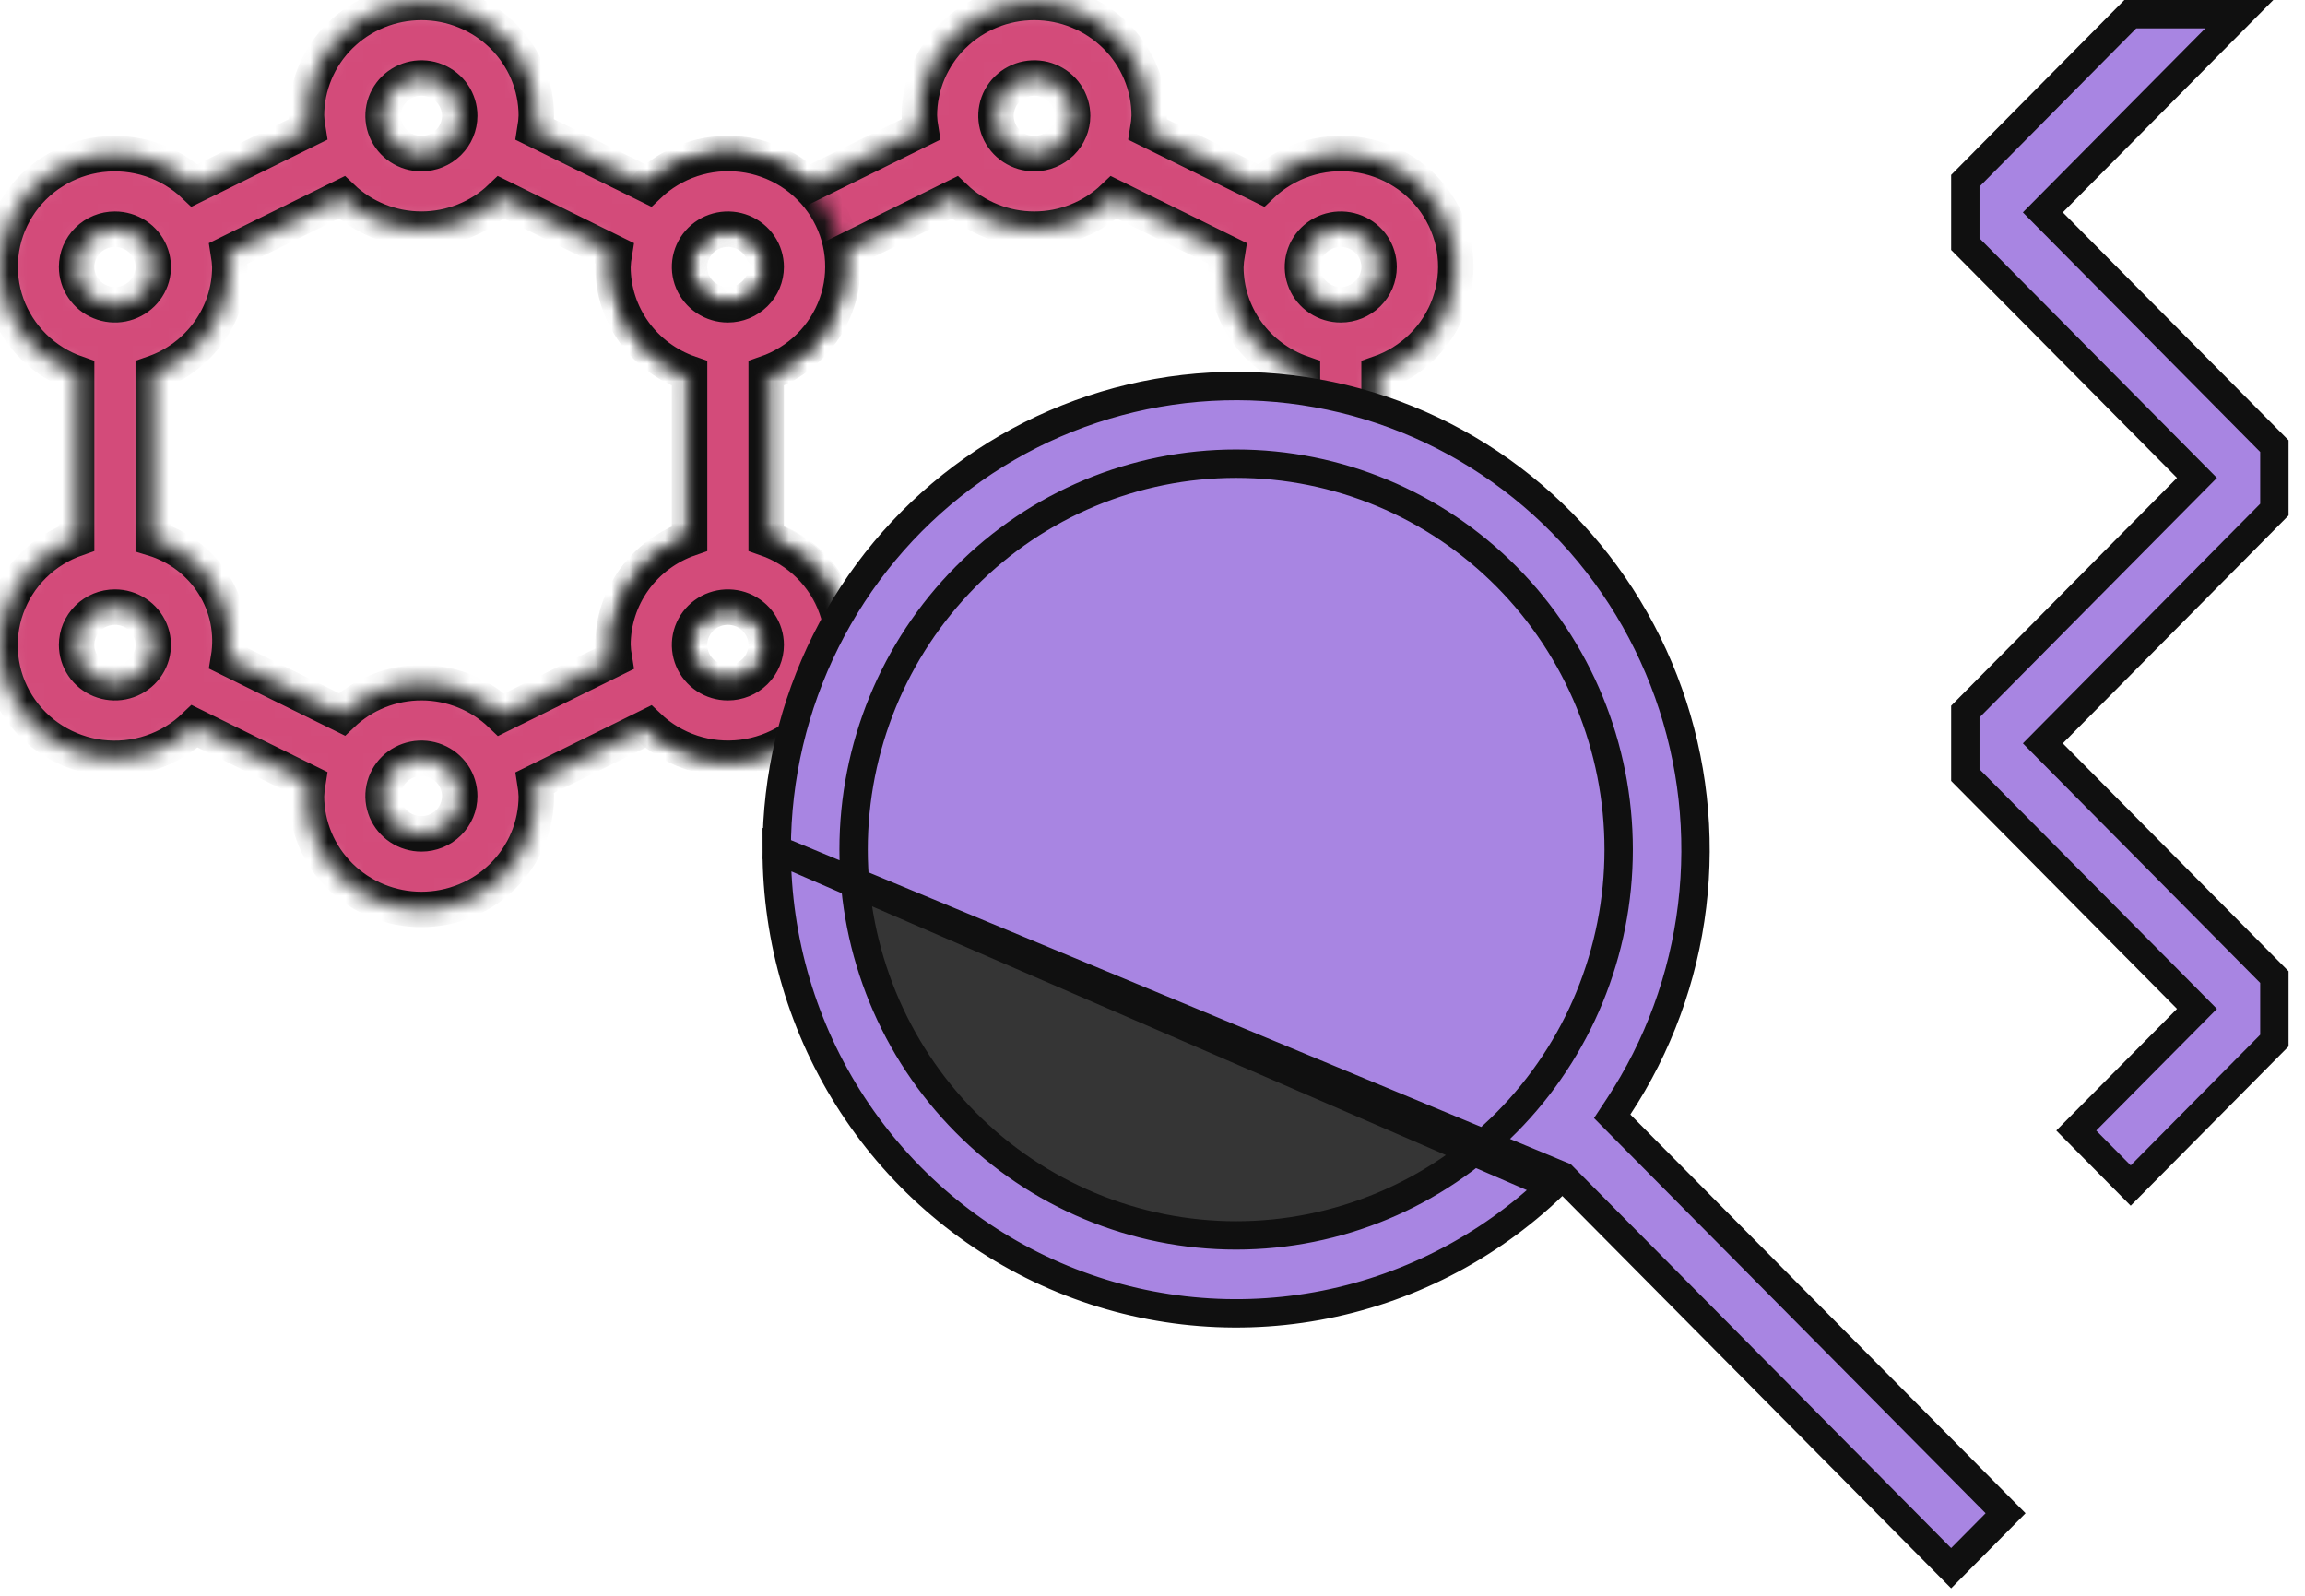
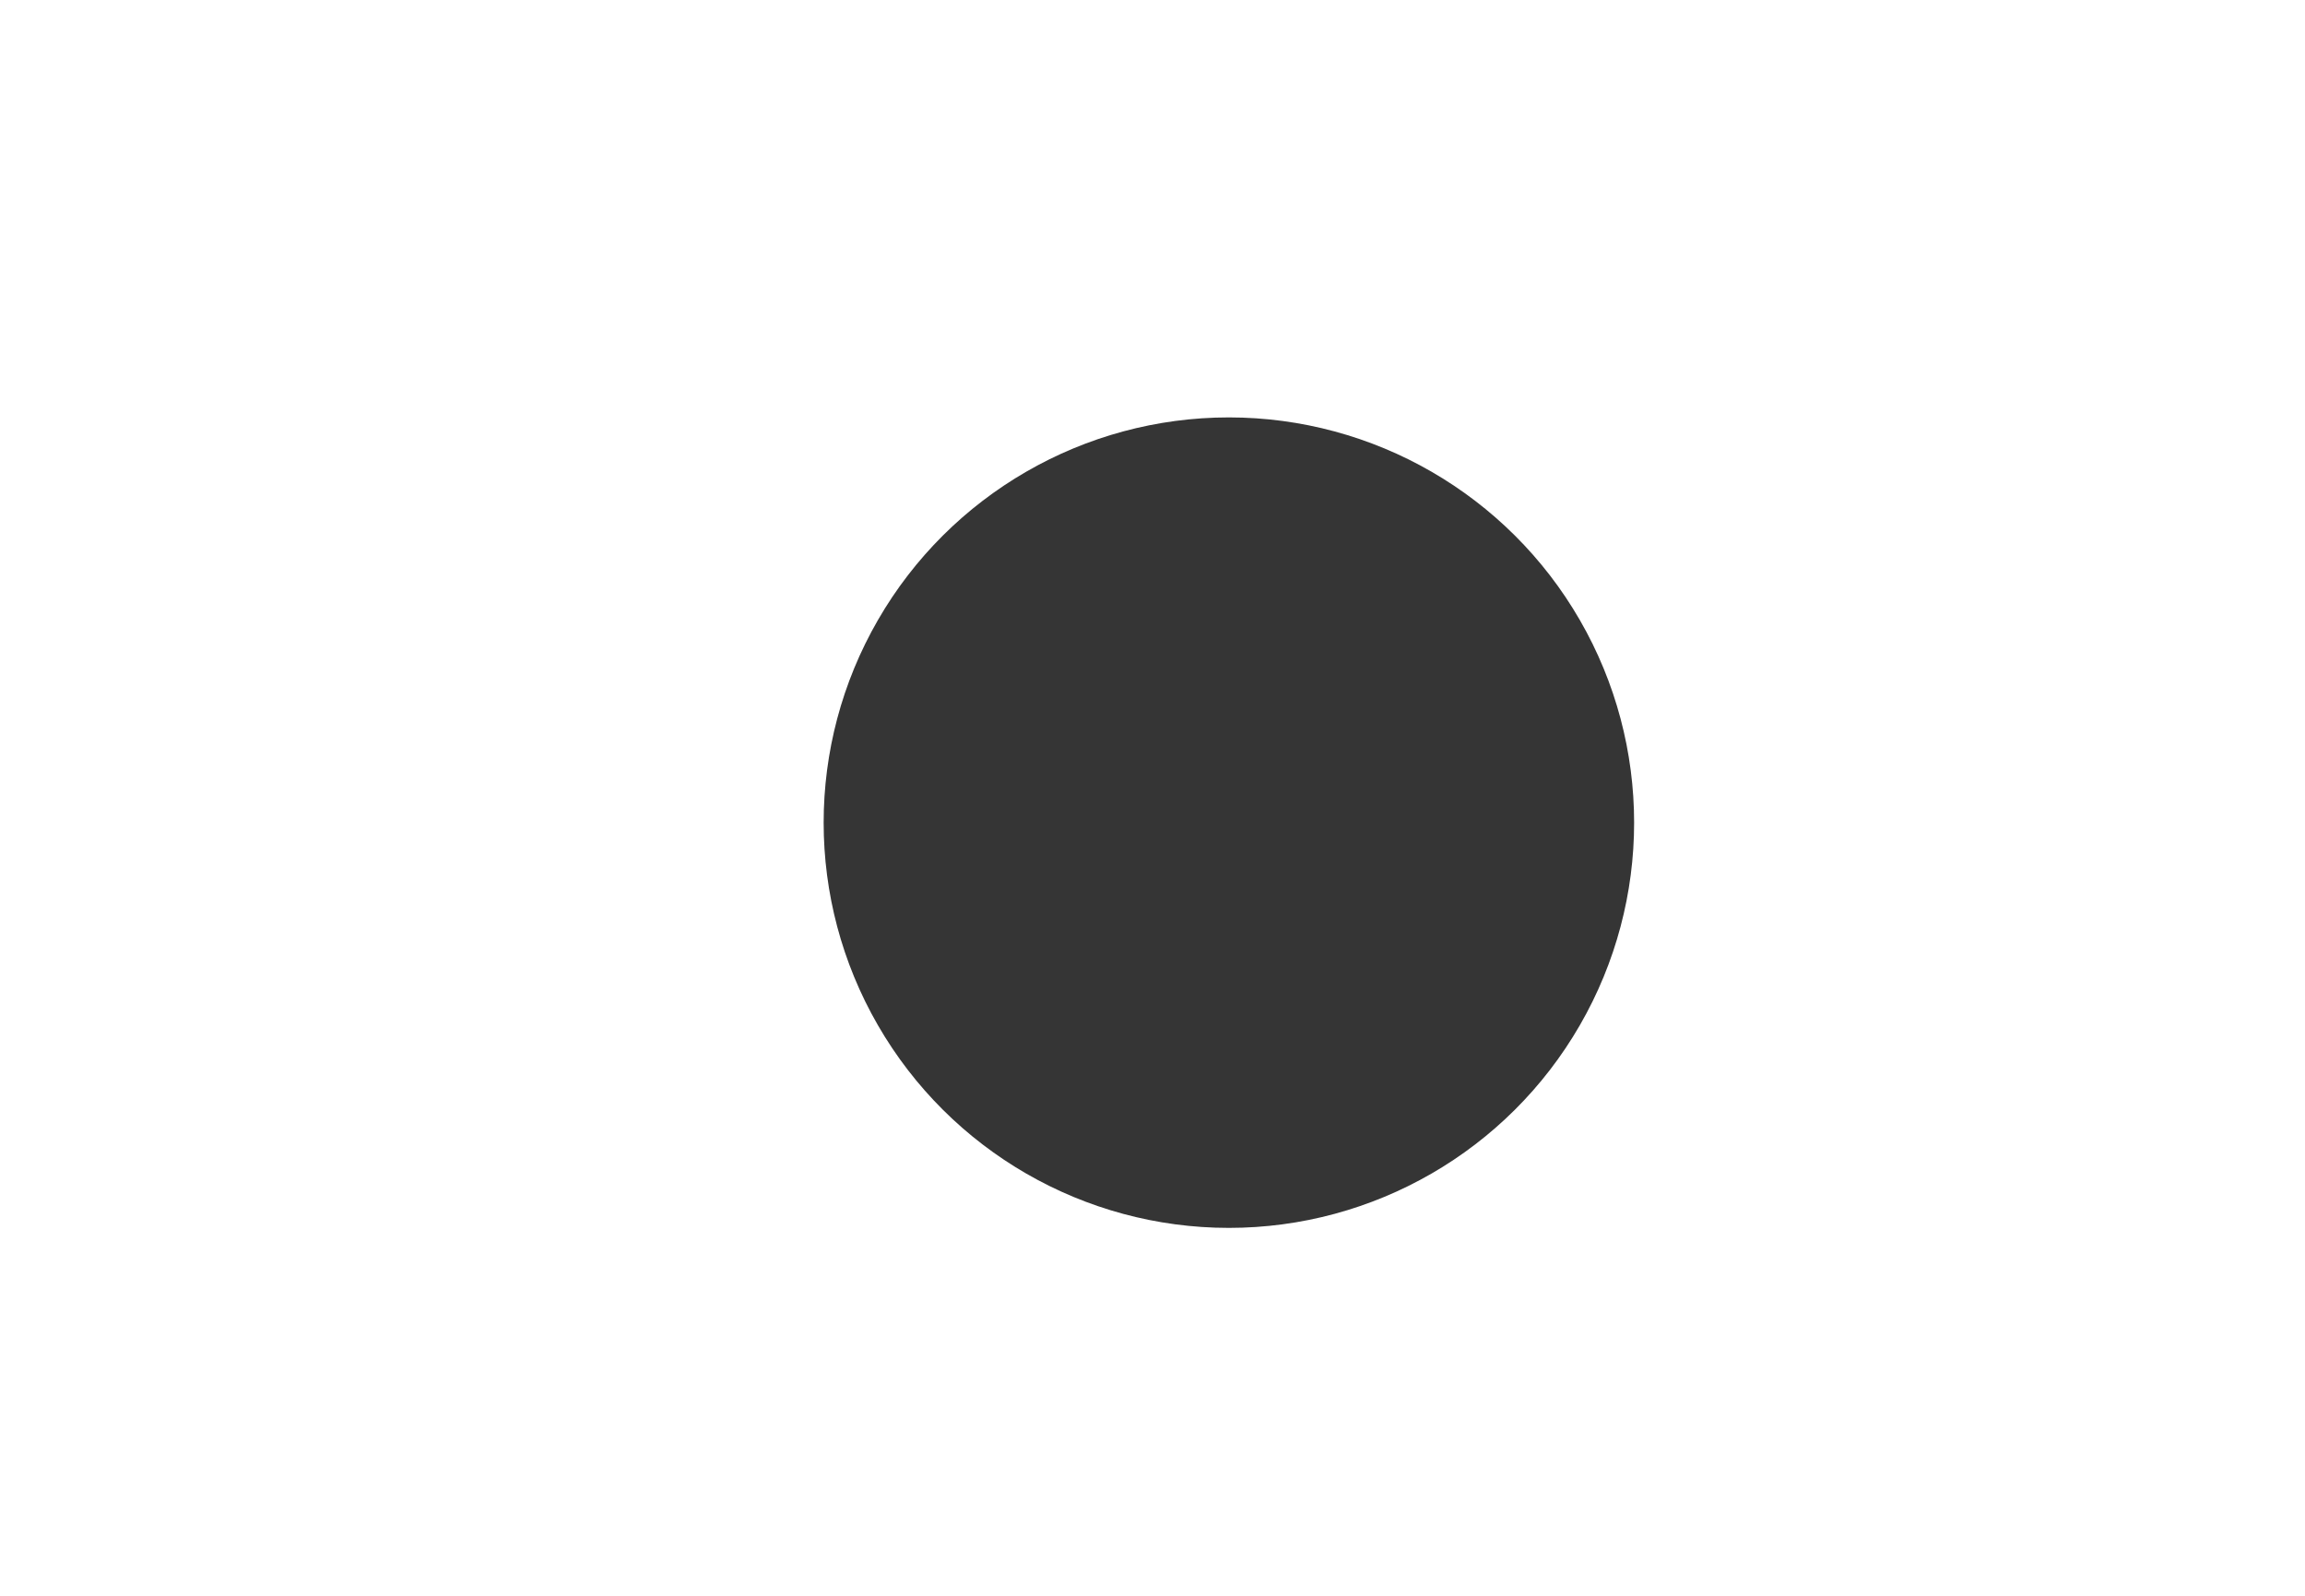
<svg xmlns="http://www.w3.org/2000/svg" width="130" height="90" viewBox="0 0 130 90" fill="none">
  <circle cx="22.855" cy="22.855" r="22.855" transform="matrix(4.37114e-08 1 1 -4.37114e-08 46.453 23.541)" fill="#202020" fill-opacity="0.9" />
  <mask id="path-2-inside-1_1379_1258" fill="white">
-     <path d="M51.851 44.897C51.861 44.634 51.888 44.372 51.931 44.113L45.547 40.963C44.853 41.628 44.017 42.132 43.1 42.437C42.183 42.741 41.209 42.839 40.248 42.723C39.288 42.607 38.366 42.279 37.551 41.765C36.736 41.251 36.048 40.563 35.538 39.752C35.028 38.941 34.709 38.027 34.604 37.078C34.5 36.129 34.612 35.169 34.934 34.269C35.255 33.369 35.777 32.551 36.462 31.876C37.146 31.201 37.975 30.686 38.888 30.369L38.888 21.059C37.976 20.742 37.149 20.227 36.466 19.553C35.783 18.878 35.262 18.062 34.941 17.163C34.62 16.264 34.508 15.305 34.612 14.357C34.716 13.41 35.034 12.497 35.542 11.687C36.051 10.876 36.737 10.188 37.55 9.674C38.364 9.159 39.283 8.831 40.242 8.713C41.201 8.596 42.175 8.692 43.091 8.994C44.007 9.296 44.843 9.797 45.538 10.46L51.931 7.305C51.888 7.049 51.862 6.791 51.851 6.532C51.851 4.836 52.534 3.209 53.75 2.01C54.965 0.811 56.614 0.137 58.333 0.137C60.052 0.137 61.701 0.811 62.916 2.01C64.132 3.209 64.815 4.836 64.815 6.532C64.805 6.792 64.778 7.051 64.735 7.307L71.13 10.46C71.825 9.795 72.661 9.292 73.578 8.988C74.496 8.684 75.47 8.587 76.431 8.704C77.391 8.821 78.312 9.149 79.127 9.664C79.942 10.179 80.629 10.868 81.138 11.68C81.647 12.492 81.966 13.406 82.069 14.355C82.173 15.304 82.059 16.264 81.737 17.164C81.414 18.064 80.891 18.881 80.206 19.555C79.521 20.229 78.692 20.743 77.779 21.059L77.779 30.369C78.69 30.686 79.517 31.201 80.201 31.874C80.884 32.548 81.405 33.364 81.727 34.263C82.048 35.162 82.161 36.12 82.058 37.068C81.955 38.015 81.638 38.928 81.13 39.739C80.622 40.549 79.937 41.237 79.124 41.753C78.311 42.268 77.392 42.597 76.433 42.715C75.475 42.834 74.502 42.739 73.585 42.438C72.668 42.137 71.832 41.637 71.137 40.975L64.737 44.132C64.779 44.385 64.805 44.641 64.815 44.897C64.815 46.593 64.132 48.219 62.916 49.419C61.701 50.618 60.052 51.291 58.333 51.291C56.614 51.291 54.965 50.618 53.75 49.419C52.534 48.219 51.851 46.593 51.851 44.897ZM60.494 6.532C60.494 6.11 60.367 5.698 60.13 5.347C59.892 4.997 59.555 4.724 59.16 4.562C58.765 4.401 58.331 4.359 57.912 4.441C57.492 4.523 57.107 4.726 56.805 5.024C56.503 5.322 56.297 5.702 56.214 6.116C56.131 6.529 56.173 6.958 56.337 7.347C56.5 7.737 56.777 8.07 57.133 8.304C57.488 8.538 57.906 8.663 58.333 8.663C58.906 8.663 59.456 8.438 59.861 8.039C60.266 7.639 60.494 7.097 60.494 6.532ZM38.888 36.371C38.888 36.793 39.014 37.205 39.252 37.556C39.489 37.906 39.826 38.179 40.221 38.341C40.616 38.502 41.05 38.544 41.47 38.462C41.889 38.38 42.274 38.177 42.576 37.879C42.878 37.581 43.084 37.201 43.167 36.787C43.251 36.374 43.208 35.945 43.044 35.556C42.881 35.166 42.604 34.834 42.248 34.599C41.893 34.365 41.475 34.24 41.048 34.24C40.475 34.24 39.925 34.465 39.52 34.864C39.115 35.264 38.888 35.806 38.888 36.371ZM38.888 15.057C38.888 15.479 39.014 15.891 39.252 16.241C39.489 16.592 39.826 16.865 40.221 17.026C40.616 17.188 41.05 17.23 41.47 17.148C41.889 17.066 42.274 16.863 42.576 16.564C42.878 16.266 43.084 15.886 43.167 15.473C43.251 15.06 43.208 14.631 43.044 14.242C42.881 13.852 42.604 13.519 42.248 13.285C41.893 13.051 41.475 12.926 41.048 12.926C40.475 12.926 39.925 13.15 39.52 13.55C39.115 13.95 38.888 14.492 38.888 15.057ZM77.779 15.057C77.779 14.636 77.652 14.224 77.415 13.873C77.177 13.523 76.84 13.249 76.445 13.088C76.05 12.927 75.616 12.884 75.197 12.967C74.777 13.049 74.392 13.252 74.09 13.55C73.788 13.848 73.582 14.228 73.499 14.641C73.416 15.055 73.458 15.483 73.622 15.873C73.785 16.262 74.062 16.595 74.418 16.829C74.773 17.064 75.191 17.189 75.618 17.189C76.191 17.189 76.741 16.964 77.146 16.564C77.551 16.165 77.779 15.623 77.779 15.057ZM77.779 36.371C77.779 35.95 77.652 35.538 77.415 35.187C77.177 34.837 76.84 34.564 76.445 34.402C76.05 34.241 75.616 34.199 75.197 34.281C74.777 34.363 74.392 34.566 74.09 34.864C73.788 35.162 73.582 35.542 73.499 35.956C73.416 36.369 73.458 36.798 73.622 37.187C73.785 37.577 74.062 37.91 74.418 38.144C74.773 38.378 75.191 38.503 75.618 38.503C76.191 38.503 76.741 38.278 77.146 37.879C77.551 37.479 77.779 36.937 77.779 36.371ZM69.216 37.156C69.173 36.896 69.146 36.634 69.136 36.371C69.139 35.053 69.556 33.768 70.33 32.693C71.104 31.618 72.196 30.806 73.457 30.369L73.457 21.059C72.196 20.622 71.104 19.811 70.33 18.736C69.556 17.661 69.139 16.376 69.136 15.057C69.147 14.797 69.173 14.538 69.216 14.281L62.821 11.129C61.618 12.28 60.008 12.925 58.332 12.925C56.656 12.925 55.046 12.28 53.843 11.129L47.45 14.284C47.493 14.54 47.519 14.798 47.53 15.057C47.527 16.376 47.11 17.661 46.336 18.736C45.562 19.811 44.47 20.622 43.209 21.059L43.209 30.369C44.626 30.8 45.837 31.723 46.618 32.967C47.398 34.212 47.695 35.693 47.452 37.137L53.852 40.291C55.057 39.141 56.668 38.499 58.345 38.502C60.021 38.505 61.631 39.152 62.831 40.306L69.216 37.156ZM60.494 44.897C60.494 44.476 60.367 44.063 60.13 43.713C59.892 43.362 59.555 43.089 59.16 42.928C58.765 42.767 58.331 42.724 57.912 42.807C57.492 42.889 57.108 43.092 56.805 43.39C56.503 43.688 56.297 44.068 56.214 44.481C56.131 44.895 56.173 45.323 56.337 45.713C56.5 46.102 56.777 46.435 57.133 46.669C57.488 46.904 57.906 47.029 58.333 47.029C58.906 47.029 59.456 46.804 59.861 46.404C60.266 46.005 60.494 45.462 60.494 44.897Z" />
+     <path d="M51.851 44.897C51.861 44.634 51.888 44.372 51.931 44.113L45.547 40.963C44.853 41.628 44.017 42.132 43.1 42.437C42.183 42.741 41.209 42.839 40.248 42.723C39.288 42.607 38.366 42.279 37.551 41.765C36.736 41.251 36.048 40.563 35.538 39.752C35.028 38.941 34.709 38.027 34.604 37.078C34.5 36.129 34.612 35.169 34.934 34.269C35.255 33.369 35.777 32.551 36.462 31.876C37.146 31.201 37.975 30.686 38.888 30.369L38.888 21.059C37.976 20.742 37.149 20.227 36.466 19.553C35.783 18.878 35.262 18.062 34.941 17.163C34.62 16.264 34.508 15.305 34.612 14.357C34.716 13.41 35.034 12.497 35.542 11.687C36.051 10.876 36.737 10.188 37.55 9.674C38.364 9.159 39.283 8.831 40.242 8.713C41.201 8.596 42.175 8.692 43.091 8.994C44.007 9.296 44.843 9.797 45.538 10.46L51.931 7.305C51.888 7.049 51.862 6.791 51.851 6.532C51.851 4.836 52.534 3.209 53.75 2.01C54.965 0.811 56.614 0.137 58.333 0.137C60.052 0.137 61.701 0.811 62.916 2.01C64.132 3.209 64.815 4.836 64.815 6.532C64.805 6.792 64.778 7.051 64.735 7.307L71.13 10.46C71.825 9.795 72.661 9.292 73.578 8.988C74.496 8.684 75.47 8.587 76.431 8.704C77.391 8.821 78.312 9.149 79.127 9.664C79.942 10.179 80.629 10.868 81.138 11.68C81.647 12.492 81.966 13.406 82.069 14.355C82.173 15.304 82.059 16.264 81.737 17.164C81.414 18.064 80.891 18.881 80.206 19.555C79.521 20.229 78.692 20.743 77.779 21.059L77.779 30.369C78.69 30.686 79.517 31.201 80.201 31.874C80.884 32.548 81.405 33.364 81.727 34.263C82.048 35.162 82.161 36.12 82.058 37.068C81.955 38.015 81.638 38.928 81.13 39.739C80.622 40.549 79.937 41.237 79.124 41.753C78.311 42.268 77.392 42.597 76.433 42.715C75.475 42.834 74.502 42.739 73.585 42.438C72.668 42.137 71.832 41.637 71.137 40.975L64.737 44.132C64.779 44.385 64.805 44.641 64.815 44.897C64.815 46.593 64.132 48.219 62.916 49.419C61.701 50.618 60.052 51.291 58.333 51.291C56.614 51.291 54.965 50.618 53.75 49.419C52.534 48.219 51.851 46.593 51.851 44.897ZM60.494 6.532C60.494 6.11 60.367 5.698 60.13 5.347C59.892 4.997 59.555 4.724 59.16 4.562C58.765 4.401 58.331 4.359 57.912 4.441C57.492 4.523 57.107 4.726 56.805 5.024C56.503 5.322 56.297 5.702 56.214 6.116C56.131 6.529 56.173 6.958 56.337 7.347C56.5 7.737 56.777 8.07 57.133 8.304C57.488 8.538 57.906 8.663 58.333 8.663C58.906 8.663 59.456 8.438 59.861 8.039C60.266 7.639 60.494 7.097 60.494 6.532ZM38.888 36.371C38.888 36.793 39.014 37.205 39.252 37.556C39.489 37.906 39.826 38.179 40.221 38.341C40.616 38.502 41.05 38.544 41.47 38.462C41.889 38.38 42.274 38.177 42.576 37.879C42.878 37.581 43.084 37.201 43.167 36.787C43.251 36.374 43.208 35.945 43.044 35.556C42.881 35.166 42.604 34.834 42.248 34.599C41.893 34.365 41.475 34.24 41.048 34.24C40.475 34.24 39.925 34.465 39.52 34.864C39.115 35.264 38.888 35.806 38.888 36.371ZM38.888 15.057C38.888 15.479 39.014 15.891 39.252 16.241C39.489 16.592 39.826 16.865 40.221 17.026C40.616 17.188 41.05 17.23 41.47 17.148C41.889 17.066 42.274 16.863 42.576 16.564C42.878 16.266 43.084 15.886 43.167 15.473C43.251 15.06 43.208 14.631 43.044 14.242C42.881 13.852 42.604 13.519 42.248 13.285C41.893 13.051 41.475 12.926 41.048 12.926C40.475 12.926 39.925 13.15 39.52 13.55ZM77.779 15.057C77.779 14.636 77.652 14.224 77.415 13.873C77.177 13.523 76.84 13.249 76.445 13.088C76.05 12.927 75.616 12.884 75.197 12.967C74.777 13.049 74.392 13.252 74.09 13.55C73.788 13.848 73.582 14.228 73.499 14.641C73.416 15.055 73.458 15.483 73.622 15.873C73.785 16.262 74.062 16.595 74.418 16.829C74.773 17.064 75.191 17.189 75.618 17.189C76.191 17.189 76.741 16.964 77.146 16.564C77.551 16.165 77.779 15.623 77.779 15.057ZM77.779 36.371C77.779 35.95 77.652 35.538 77.415 35.187C77.177 34.837 76.84 34.564 76.445 34.402C76.05 34.241 75.616 34.199 75.197 34.281C74.777 34.363 74.392 34.566 74.09 34.864C73.788 35.162 73.582 35.542 73.499 35.956C73.416 36.369 73.458 36.798 73.622 37.187C73.785 37.577 74.062 37.91 74.418 38.144C74.773 38.378 75.191 38.503 75.618 38.503C76.191 38.503 76.741 38.278 77.146 37.879C77.551 37.479 77.779 36.937 77.779 36.371ZM69.216 37.156C69.173 36.896 69.146 36.634 69.136 36.371C69.139 35.053 69.556 33.768 70.33 32.693C71.104 31.618 72.196 30.806 73.457 30.369L73.457 21.059C72.196 20.622 71.104 19.811 70.33 18.736C69.556 17.661 69.139 16.376 69.136 15.057C69.147 14.797 69.173 14.538 69.216 14.281L62.821 11.129C61.618 12.28 60.008 12.925 58.332 12.925C56.656 12.925 55.046 12.28 53.843 11.129L47.45 14.284C47.493 14.54 47.519 14.798 47.53 15.057C47.527 16.376 47.11 17.661 46.336 18.736C45.562 19.811 44.47 20.622 43.209 21.059L43.209 30.369C44.626 30.8 45.837 31.723 46.618 32.967C47.398 34.212 47.695 35.693 47.452 37.137L53.852 40.291C55.057 39.141 56.668 38.499 58.345 38.502C60.021 38.505 61.631 39.152 62.831 40.306L69.216 37.156ZM60.494 44.897C60.494 44.476 60.367 44.063 60.13 43.713C59.892 43.362 59.555 43.089 59.16 42.928C58.765 42.767 58.331 42.724 57.912 42.807C57.492 42.889 57.108 43.092 56.805 43.39C56.503 43.688 56.297 44.068 56.214 44.481C56.131 44.895 56.173 45.323 56.337 45.713C56.5 46.102 56.777 46.435 57.133 46.669C57.488 46.904 57.906 47.029 58.333 47.029C58.906 47.029 59.456 46.804 59.861 46.404C60.266 46.005 60.494 45.462 60.494 44.897Z" />
  </mask>
-   <path d="M51.851 44.897C51.861 44.634 51.888 44.372 51.931 44.113L45.547 40.963C44.853 41.628 44.017 42.132 43.1 42.437C42.183 42.741 41.209 42.839 40.248 42.723C39.288 42.607 38.366 42.279 37.551 41.765C36.736 41.251 36.048 40.563 35.538 39.752C35.028 38.941 34.709 38.027 34.604 37.078C34.5 36.129 34.612 35.169 34.934 34.269C35.255 33.369 35.777 32.551 36.462 31.876C37.146 31.201 37.975 30.686 38.888 30.369L38.888 21.059C37.976 20.742 37.149 20.227 36.466 19.553C35.783 18.878 35.262 18.062 34.941 17.163C34.62 16.264 34.508 15.305 34.612 14.357C34.716 13.41 35.034 12.497 35.542 11.687C36.051 10.876 36.737 10.188 37.55 9.674C38.364 9.159 39.283 8.831 40.242 8.713C41.201 8.596 42.175 8.692 43.091 8.994C44.007 9.296 44.843 9.797 45.538 10.46L51.931 7.305C51.888 7.049 51.862 6.791 51.851 6.532C51.851 4.836 52.534 3.209 53.75 2.01C54.965 0.811 56.614 0.137 58.333 0.137C60.052 0.137 61.701 0.811 62.916 2.01C64.132 3.209 64.815 4.836 64.815 6.532C64.805 6.792 64.778 7.051 64.735 7.307L71.13 10.46C71.825 9.795 72.661 9.292 73.578 8.988C74.496 8.684 75.47 8.587 76.431 8.704C77.391 8.821 78.312 9.149 79.127 9.664C79.942 10.179 80.629 10.868 81.138 11.68C81.647 12.492 81.966 13.406 82.069 14.355C82.173 15.304 82.059 16.264 81.737 17.164C81.414 18.064 80.891 18.881 80.206 19.555C79.521 20.229 78.692 20.743 77.779 21.059L77.779 30.369C78.69 30.686 79.517 31.201 80.201 31.874C80.884 32.548 81.405 33.364 81.727 34.263C82.048 35.162 82.161 36.12 82.058 37.068C81.955 38.015 81.638 38.928 81.13 39.739C80.622 40.549 79.937 41.237 79.124 41.753C78.311 42.268 77.392 42.597 76.433 42.715C75.475 42.834 74.502 42.739 73.585 42.438C72.668 42.137 71.832 41.637 71.137 40.975L64.737 44.132C64.779 44.385 64.805 44.641 64.815 44.897C64.815 46.593 64.132 48.219 62.916 49.419C61.701 50.618 60.052 51.291 58.333 51.291C56.614 51.291 54.965 50.618 53.75 49.419C52.534 48.219 51.851 46.593 51.851 44.897ZM60.494 6.532C60.494 6.11 60.367 5.698 60.13 5.347C59.892 4.997 59.555 4.724 59.16 4.562C58.765 4.401 58.331 4.359 57.912 4.441C57.492 4.523 57.107 4.726 56.805 5.024C56.503 5.322 56.297 5.702 56.214 6.116C56.131 6.529 56.173 6.958 56.337 7.347C56.5 7.737 56.777 8.07 57.133 8.304C57.488 8.538 57.906 8.663 58.333 8.663C58.906 8.663 59.456 8.438 59.861 8.039C60.266 7.639 60.494 7.097 60.494 6.532ZM38.888 36.371C38.888 36.793 39.014 37.205 39.252 37.556C39.489 37.906 39.826 38.179 40.221 38.341C40.616 38.502 41.05 38.544 41.47 38.462C41.889 38.38 42.274 38.177 42.576 37.879C42.878 37.581 43.084 37.201 43.167 36.787C43.251 36.374 43.208 35.945 43.044 35.556C42.881 35.166 42.604 34.834 42.248 34.599C41.893 34.365 41.475 34.24 41.048 34.24C40.475 34.24 39.925 34.465 39.52 34.864C39.115 35.264 38.888 35.806 38.888 36.371ZM38.888 15.057C38.888 15.479 39.014 15.891 39.252 16.241C39.489 16.592 39.826 16.865 40.221 17.026C40.616 17.188 41.05 17.23 41.47 17.148C41.889 17.066 42.274 16.863 42.576 16.564C42.878 16.266 43.084 15.886 43.167 15.473C43.251 15.06 43.208 14.631 43.044 14.242C42.881 13.852 42.604 13.519 42.248 13.285C41.893 13.051 41.475 12.926 41.048 12.926C40.475 12.926 39.925 13.15 39.52 13.55C39.115 13.95 38.888 14.492 38.888 15.057ZM77.779 15.057C77.779 14.636 77.652 14.224 77.415 13.873C77.177 13.523 76.84 13.249 76.445 13.088C76.05 12.927 75.616 12.884 75.197 12.967C74.777 13.049 74.392 13.252 74.09 13.55C73.788 13.848 73.582 14.228 73.499 14.641C73.416 15.055 73.458 15.483 73.622 15.873C73.785 16.262 74.062 16.595 74.418 16.829C74.773 17.064 75.191 17.189 75.618 17.189C76.191 17.189 76.741 16.964 77.146 16.564C77.551 16.165 77.779 15.623 77.779 15.057ZM77.779 36.371C77.779 35.95 77.652 35.538 77.415 35.187C77.177 34.837 76.84 34.564 76.445 34.402C76.05 34.241 75.616 34.199 75.197 34.281C74.777 34.363 74.392 34.566 74.09 34.864C73.788 35.162 73.582 35.542 73.499 35.956C73.416 36.369 73.458 36.798 73.622 37.187C73.785 37.577 74.062 37.91 74.418 38.144C74.773 38.378 75.191 38.503 75.618 38.503C76.191 38.503 76.741 38.278 77.146 37.879C77.551 37.479 77.779 36.937 77.779 36.371ZM69.216 37.156C69.173 36.896 69.146 36.634 69.136 36.371C69.139 35.053 69.556 33.768 70.33 32.693C71.104 31.618 72.196 30.806 73.457 30.369L73.457 21.059C72.196 20.622 71.104 19.811 70.33 18.736C69.556 17.661 69.139 16.376 69.136 15.057C69.147 14.797 69.173 14.538 69.216 14.281L62.821 11.129C61.618 12.28 60.008 12.925 58.332 12.925C56.656 12.925 55.046 12.28 53.843 11.129L47.45 14.284C47.493 14.54 47.519 14.798 47.53 15.057C47.527 16.376 47.11 17.661 46.336 18.736C45.562 19.811 44.47 20.622 43.209 21.059L43.209 30.369C44.626 30.8 45.837 31.723 46.618 32.967C47.398 34.212 47.695 35.693 47.452 37.137L53.852 40.291C55.057 39.141 56.668 38.499 58.345 38.502C60.021 38.505 61.631 39.152 62.831 40.306L69.216 37.156ZM60.494 44.897C60.494 44.476 60.367 44.063 60.13 43.713C59.892 43.362 59.555 43.089 59.16 42.928C58.765 42.767 58.331 42.724 57.912 42.807C57.492 42.889 57.108 43.092 56.805 43.39C56.503 43.688 56.297 44.068 56.214 44.481C56.131 44.895 56.173 45.323 56.337 45.713C56.5 46.102 56.777 46.435 57.133 46.669C57.488 46.904 57.906 47.029 58.333 47.029C58.906 47.029 59.456 46.804 59.861 46.404C60.266 46.005 60.494 45.462 60.494 44.897Z" fill="#D34B7A" stroke="#101010" stroke-width="2" mask="url(#path-2-inside-1_1379_1258)" />
-   <path d="M77.789 36.371C77.789 35.95 77.662 35.538 77.425 35.187C77.187 34.837 76.85 34.564 76.455 34.402C76.06 34.241 75.626 34.199 75.207 34.281C74.788 34.363 74.403 34.566 74.1 34.864C73.798 35.162 73.593 35.542 73.509 35.956C73.426 36.369 73.469 36.798 73.632 37.187C73.796 37.577 74.073 37.91 74.428 38.144C74.783 38.378 75.201 38.503 75.628 38.503C76.201 38.503 76.751 38.278 77.156 37.879C77.561 37.479 77.789 36.937 77.789 36.371ZM60.504 44.897C60.504 44.476 60.377 44.063 60.14 43.713C59.902 43.362 59.565 43.089 59.17 42.928C58.775 42.767 58.341 42.724 57.922 42.807C57.503 42.889 57.118 43.092 56.815 43.39C56.513 43.688 56.307 44.068 56.224 44.481C56.141 44.895 56.184 45.323 56.347 45.713C56.511 46.102 56.788 46.435 57.143 46.669C57.498 46.904 57.916 47.029 58.343 47.029C58.916 47.029 59.466 46.804 59.871 46.404C60.276 46.005 60.504 45.462 60.504 44.897Z" fill="#D34B7A" />
  <mask id="path-4-inside-2_1379_1258" fill="white">
-     <path d="M17.285 44.897C17.295 44.634 17.322 44.372 17.365 44.113L10.98 40.962C10.287 41.628 9.451 42.132 8.534 42.437C7.617 42.741 6.642 42.839 5.682 42.723C4.721 42.607 3.8 42.279 2.984 41.765C2.169 41.251 1.481 40.563 0.971 39.752C0.461 38.941 0.142 38.027 0.038 37.078C-0.067 36.129 0.046 35.169 0.367 34.269C0.689 33.369 1.211 32.551 1.895 31.876C2.579 31.201 3.408 30.686 4.321 30.369L4.321 21.059C3.41 20.742 2.583 20.227 1.9 19.553C1.217 18.878 0.696 18.062 0.375 17.163C0.054 16.264 -0.059 15.305 0.045 14.357C0.149 13.41 0.467 12.497 0.976 11.687C1.484 10.876 2.17 10.188 2.984 9.674C3.797 9.159 4.717 8.831 5.676 8.713C6.635 8.596 7.608 8.692 8.525 8.994C9.441 9.296 10.277 9.797 10.971 10.46L17.365 7.305C17.322 7.049 17.295 6.791 17.285 6.531C17.285 4.836 17.968 3.209 19.183 2.01C20.399 0.811 22.048 0.137 23.767 0.137C25.486 0.137 27.134 0.811 28.35 2.01C29.566 3.209 30.248 4.836 30.248 6.531C30.238 6.791 30.211 7.051 30.169 7.307L36.564 10.46C37.258 9.795 38.095 9.292 39.012 8.988C39.929 8.684 40.904 8.587 41.864 8.704C42.825 8.821 43.746 9.149 44.561 9.664C45.376 10.179 46.063 10.868 46.572 11.68C47.081 12.492 47.399 13.406 47.503 14.355C47.606 15.304 47.493 16.264 47.17 17.164C46.848 18.064 46.325 18.881 45.64 19.555C44.955 20.229 44.125 20.743 43.212 21.059L43.212 30.369C44.123 30.686 44.951 31.201 45.634 31.874C46.317 32.548 46.839 33.364 47.16 34.263C47.482 35.162 47.595 36.12 47.492 37.068C47.388 38.015 47.071 38.928 46.564 39.739C46.056 40.549 45.37 41.237 44.558 41.753C43.745 42.268 42.826 42.597 41.867 42.715C40.908 42.834 39.935 42.739 39.019 42.438C38.102 42.137 37.266 41.637 36.571 40.975L30.171 44.132C30.212 44.385 30.238 44.641 30.248 44.897C30.248 46.593 29.566 48.219 28.35 49.419C27.134 50.618 25.486 51.291 23.767 51.291C22.048 51.291 20.399 50.618 19.183 49.419C17.968 48.219 17.285 46.593 17.285 44.897ZM25.927 6.531C25.927 6.11 25.801 5.698 25.563 5.347C25.326 4.997 24.988 4.724 24.593 4.562C24.199 4.401 23.764 4.359 23.345 4.441C22.926 4.523 22.541 4.726 22.239 5.024C21.937 5.322 21.731 5.702 21.648 6.116C21.564 6.529 21.607 6.958 21.77 7.347C21.934 7.737 22.211 8.069 22.566 8.304C22.922 8.538 23.339 8.663 23.767 8.663C24.34 8.663 24.889 8.438 25.294 8.039C25.7 7.639 25.927 7.097 25.927 6.531ZM4.321 36.371C4.321 36.793 4.448 37.205 4.685 37.556C4.923 37.906 5.26 38.179 5.655 38.341C6.05 38.502 6.484 38.544 6.903 38.462C7.322 38.38 7.707 38.177 8.009 37.879C8.312 37.581 8.517 37.201 8.601 36.787C8.684 36.374 8.641 35.945 8.478 35.556C8.314 35.166 8.037 34.833 7.682 34.599C7.327 34.365 6.909 34.24 6.482 34.24C5.909 34.24 5.359 34.465 4.954 34.864C4.549 35.264 4.321 35.806 4.321 36.371ZM4.321 15.057C4.321 15.479 4.448 15.891 4.685 16.241C4.923 16.592 5.26 16.865 5.655 17.026C6.05 17.188 6.484 17.23 6.903 17.148C7.322 17.065 7.707 16.862 8.009 16.564C8.312 16.266 8.517 15.886 8.601 15.473C8.684 15.06 8.641 14.631 8.478 14.242C8.314 13.852 8.037 13.519 7.682 13.285C7.327 13.051 6.909 12.926 6.482 12.926C5.909 12.926 5.359 13.15 4.954 13.55C4.549 13.95 4.321 14.492 4.321 15.057ZM43.212 15.057C43.212 14.636 43.086 14.223 42.848 13.873C42.611 13.523 42.273 13.249 41.879 13.088C41.484 12.927 41.049 12.884 40.63 12.967C40.211 13.049 39.826 13.252 39.524 13.55C39.222 13.848 39.016 14.228 38.932 14.641C38.849 15.055 38.892 15.483 39.056 15.873C39.219 16.262 39.496 16.595 39.851 16.829C40.207 17.064 40.624 17.189 41.052 17.189C41.625 17.189 42.174 16.964 42.579 16.564C42.985 16.165 43.212 15.623 43.212 15.057ZM43.212 36.371C43.212 35.95 43.086 35.538 42.848 35.187C42.611 34.837 42.273 34.564 41.879 34.402C41.484 34.241 41.049 34.199 40.63 34.281C40.211 34.363 39.826 34.566 39.524 34.864C39.222 35.162 39.016 35.542 38.932 35.956C38.849 36.369 38.892 36.798 39.056 37.187C39.219 37.577 39.496 37.91 39.851 38.144C40.207 38.378 40.624 38.503 41.052 38.503C41.625 38.503 42.174 38.278 42.58 37.879C42.985 37.479 43.212 36.937 43.212 36.371ZM34.65 37.156C34.606 36.896 34.58 36.634 34.57 36.371C34.572 35.053 34.989 33.768 35.763 32.693C36.537 31.618 37.63 30.806 38.891 30.369L38.891 21.059C37.63 20.622 36.537 19.811 35.763 18.736C34.989 17.661 34.572 16.376 34.57 15.057C34.58 14.797 34.607 14.538 34.65 14.281L28.254 11.129C27.052 12.28 25.442 12.924 23.766 12.924C22.09 12.924 20.48 12.28 19.277 11.129L12.884 14.284C12.926 14.54 12.953 14.798 12.963 15.057C12.961 16.376 12.544 17.661 11.77 18.736C10.996 19.811 9.903 20.622 8.642 21.059L8.642 30.369C10.06 30.8 11.271 31.723 12.051 32.967C12.832 34.212 13.128 35.693 12.886 37.137L19.285 40.291C20.49 39.141 22.102 38.499 23.778 38.502C25.455 38.505 27.064 39.152 28.265 40.306L34.65 37.156ZM25.927 44.897C25.927 44.476 25.801 44.063 25.563 43.713C25.326 43.362 24.988 43.089 24.593 42.928C24.199 42.767 23.764 42.724 23.345 42.807C22.926 42.889 22.541 43.092 22.239 43.39C21.937 43.688 21.731 44.068 21.648 44.481C21.564 44.895 21.607 45.323 21.77 45.713C21.934 46.102 22.211 46.435 22.566 46.669C22.922 46.904 23.339 47.029 23.767 47.029C24.34 47.029 24.889 46.804 25.294 46.404C25.7 46.005 25.927 45.462 25.927 44.897Z" />
-   </mask>
-   <path d="M17.285 44.897C17.295 44.634 17.322 44.372 17.365 44.113L10.98 40.962C10.287 41.628 9.451 42.132 8.534 42.437C7.617 42.741 6.642 42.839 5.682 42.723C4.721 42.607 3.8 42.279 2.984 41.765C2.169 41.251 1.481 40.563 0.971 39.752C0.461 38.941 0.142 38.027 0.038 37.078C-0.067 36.129 0.046 35.169 0.367 34.269C0.689 33.369 1.211 32.551 1.895 31.876C2.579 31.201 3.408 30.686 4.321 30.369L4.321 21.059C3.41 20.742 2.583 20.227 1.9 19.553C1.217 18.878 0.696 18.062 0.375 17.163C0.054 16.264 -0.059 15.305 0.045 14.357C0.149 13.41 0.467 12.497 0.976 11.687C1.484 10.876 2.17 10.188 2.984 9.674C3.797 9.159 4.717 8.831 5.676 8.713C6.635 8.596 7.608 8.692 8.525 8.994C9.441 9.296 10.277 9.797 10.971 10.46L17.365 7.305C17.322 7.049 17.295 6.791 17.285 6.531C17.285 4.836 17.968 3.209 19.183 2.01C20.399 0.811 22.048 0.137 23.767 0.137C25.486 0.137 27.134 0.811 28.35 2.01C29.566 3.209 30.248 4.836 30.248 6.531C30.238 6.791 30.211 7.051 30.169 7.307L36.564 10.46C37.258 9.795 38.095 9.292 39.012 8.988C39.929 8.684 40.904 8.587 41.864 8.704C42.825 8.821 43.746 9.149 44.561 9.664C45.376 10.179 46.063 10.868 46.572 11.68C47.081 12.492 47.399 13.406 47.503 14.355C47.606 15.304 47.493 16.264 47.17 17.164C46.848 18.064 46.325 18.881 45.64 19.555C44.955 20.229 44.125 20.743 43.212 21.059L43.212 30.369C44.123 30.686 44.951 31.201 45.634 31.874C46.317 32.548 46.839 33.364 47.16 34.263C47.482 35.162 47.595 36.12 47.492 37.068C47.388 38.015 47.071 38.928 46.564 39.739C46.056 40.549 45.37 41.237 44.558 41.753C43.745 42.268 42.826 42.597 41.867 42.715C40.908 42.834 39.935 42.739 39.019 42.438C38.102 42.137 37.266 41.637 36.571 40.975L30.171 44.132C30.212 44.385 30.238 44.641 30.248 44.897C30.248 46.593 29.566 48.219 28.35 49.419C27.134 50.618 25.486 51.291 23.767 51.291C22.048 51.291 20.399 50.618 19.183 49.419C17.968 48.219 17.285 46.593 17.285 44.897ZM25.927 6.531C25.927 6.11 25.801 5.698 25.563 5.347C25.326 4.997 24.988 4.724 24.593 4.562C24.199 4.401 23.764 4.359 23.345 4.441C22.926 4.523 22.541 4.726 22.239 5.024C21.937 5.322 21.731 5.702 21.648 6.116C21.564 6.529 21.607 6.958 21.77 7.347C21.934 7.737 22.211 8.069 22.566 8.304C22.922 8.538 23.339 8.663 23.767 8.663C24.34 8.663 24.889 8.438 25.294 8.039C25.7 7.639 25.927 7.097 25.927 6.531ZM4.321 36.371C4.321 36.793 4.448 37.205 4.685 37.556C4.923 37.906 5.26 38.179 5.655 38.341C6.05 38.502 6.484 38.544 6.903 38.462C7.322 38.38 7.707 38.177 8.009 37.879C8.312 37.581 8.517 37.201 8.601 36.787C8.684 36.374 8.641 35.945 8.478 35.556C8.314 35.166 8.037 34.833 7.682 34.599C7.327 34.365 6.909 34.24 6.482 34.24C5.909 34.24 5.359 34.465 4.954 34.864C4.549 35.264 4.321 35.806 4.321 36.371ZM4.321 15.057C4.321 15.479 4.448 15.891 4.685 16.241C4.923 16.592 5.26 16.865 5.655 17.026C6.05 17.188 6.484 17.23 6.903 17.148C7.322 17.065 7.707 16.862 8.009 16.564C8.312 16.266 8.517 15.886 8.601 15.473C8.684 15.06 8.641 14.631 8.478 14.242C8.314 13.852 8.037 13.519 7.682 13.285C7.327 13.051 6.909 12.926 6.482 12.926C5.909 12.926 5.359 13.15 4.954 13.55C4.549 13.95 4.321 14.492 4.321 15.057ZM43.212 15.057C43.212 14.636 43.086 14.223 42.848 13.873C42.611 13.523 42.273 13.249 41.879 13.088C41.484 12.927 41.049 12.884 40.63 12.967C40.211 13.049 39.826 13.252 39.524 13.55C39.222 13.848 39.016 14.228 38.932 14.641C38.849 15.055 38.892 15.483 39.056 15.873C39.219 16.262 39.496 16.595 39.851 16.829C40.207 17.064 40.624 17.189 41.052 17.189C41.625 17.189 42.174 16.964 42.579 16.564C42.985 16.165 43.212 15.623 43.212 15.057ZM43.212 36.371C43.212 35.95 43.086 35.538 42.848 35.187C42.611 34.837 42.273 34.564 41.879 34.402C41.484 34.241 41.049 34.199 40.63 34.281C40.211 34.363 39.826 34.566 39.524 34.864C39.222 35.162 39.016 35.542 38.932 35.956C38.849 36.369 38.892 36.798 39.056 37.187C39.219 37.577 39.496 37.91 39.851 38.144C40.207 38.378 40.624 38.503 41.052 38.503C41.625 38.503 42.174 38.278 42.58 37.879C42.985 37.479 43.212 36.937 43.212 36.371ZM34.65 37.156C34.606 36.896 34.58 36.634 34.57 36.371C34.572 35.053 34.989 33.768 35.763 32.693C36.537 31.618 37.63 30.806 38.891 30.369L38.891 21.059C37.63 20.622 36.537 19.811 35.763 18.736C34.989 17.661 34.572 16.376 34.57 15.057C34.58 14.797 34.607 14.538 34.65 14.281L28.254 11.129C27.052 12.28 25.442 12.924 23.766 12.924C22.09 12.924 20.48 12.28 19.277 11.129L12.884 14.284C12.926 14.54 12.953 14.798 12.963 15.057C12.961 16.376 12.544 17.661 11.77 18.736C10.996 19.811 9.903 20.622 8.642 21.059L8.642 30.369C10.06 30.8 11.271 31.723 12.051 32.967C12.832 34.212 13.128 35.693 12.886 37.137L19.285 40.291C20.49 39.141 22.102 38.499 23.778 38.502C25.455 38.505 27.064 39.152 28.265 40.306L34.65 37.156ZM25.927 44.897C25.927 44.476 25.801 44.063 25.563 43.713C25.326 43.362 24.988 43.089 24.593 42.928C24.199 42.767 23.764 42.724 23.345 42.807C22.926 42.889 22.541 43.092 22.239 43.39C21.937 43.688 21.731 44.068 21.648 44.481C21.564 44.895 21.607 45.323 21.77 45.713C21.934 46.102 22.211 46.435 22.566 46.669C22.922 46.904 23.339 47.029 23.767 47.029C24.34 47.029 24.889 46.804 25.294 46.404C25.7 46.005 25.927 45.462 25.927 44.897Z" fill="#D34B7A" stroke="#101010" stroke-width="2" mask="url(#path-4-inside-2_1379_1258)" />
-   <path d="M88.131 66.333L88.685 66.892L110.043 88.443L113.113 85.345L91.383 63.419L90.926 62.957L91.283 62.415C93.525 59.018 94.947 55.138 95.436 51.085C95.926 47.033 95.468 42.921 94.1 39.079C92.733 35.238 90.493 31.773 87.562 28.962C84.63 26.151 81.088 24.072 77.218 22.891C73.349 21.71 69.259 21.459 65.276 22.158C61.294 22.857 57.528 24.487 54.28 26.918C51.033 29.349 48.394 32.514 46.575 36.16C44.755 39.806 43.807 43.831 43.806 47.913L88.131 66.333ZM88.131 66.333L87.563 66.878M88.131 66.333L87.563 66.878M87.563 66.878C83.888 70.402 79.271 72.76 74.282 73.661C69.294 74.562 64.153 73.968 59.496 71.95C54.839 69.933 50.87 66.581 48.081 62.308C45.291 58.036 43.805 53.031 43.806 47.913L87.563 66.878ZM115.772 41.361L115.215 41.924L115.772 42.487L128.273 55.105L128.273 58.687L120.17 66.864L117.099 63.761L123.349 57.46L123.907 56.897L123.349 56.333L110.843 43.715L110.843 40.133L123.349 27.514L123.907 26.951L123.349 26.388L110.843 13.769L110.843 10.193L120.147 0.8L126.293 0.8L115.772 11.415L115.214 11.978L115.772 12.541L128.273 25.16L128.273 28.742L115.772 41.361ZM54.458 63.298C58.504 67.38 63.992 69.675 69.716 69.675C75.441 69.675 80.929 67.38 84.974 63.298C89.02 59.217 91.291 53.682 91.291 47.913C91.291 42.144 89.02 36.609 84.974 32.527C80.929 28.445 75.441 26.151 69.716 26.151C63.992 26.151 58.504 28.445 54.458 32.527C50.413 36.609 48.142 42.144 48.142 47.913C48.142 53.682 50.413 59.217 54.458 63.298Z" fill="#A885E2" stroke="#101010" stroke-width="1.6" />
+     </mask>
</svg>